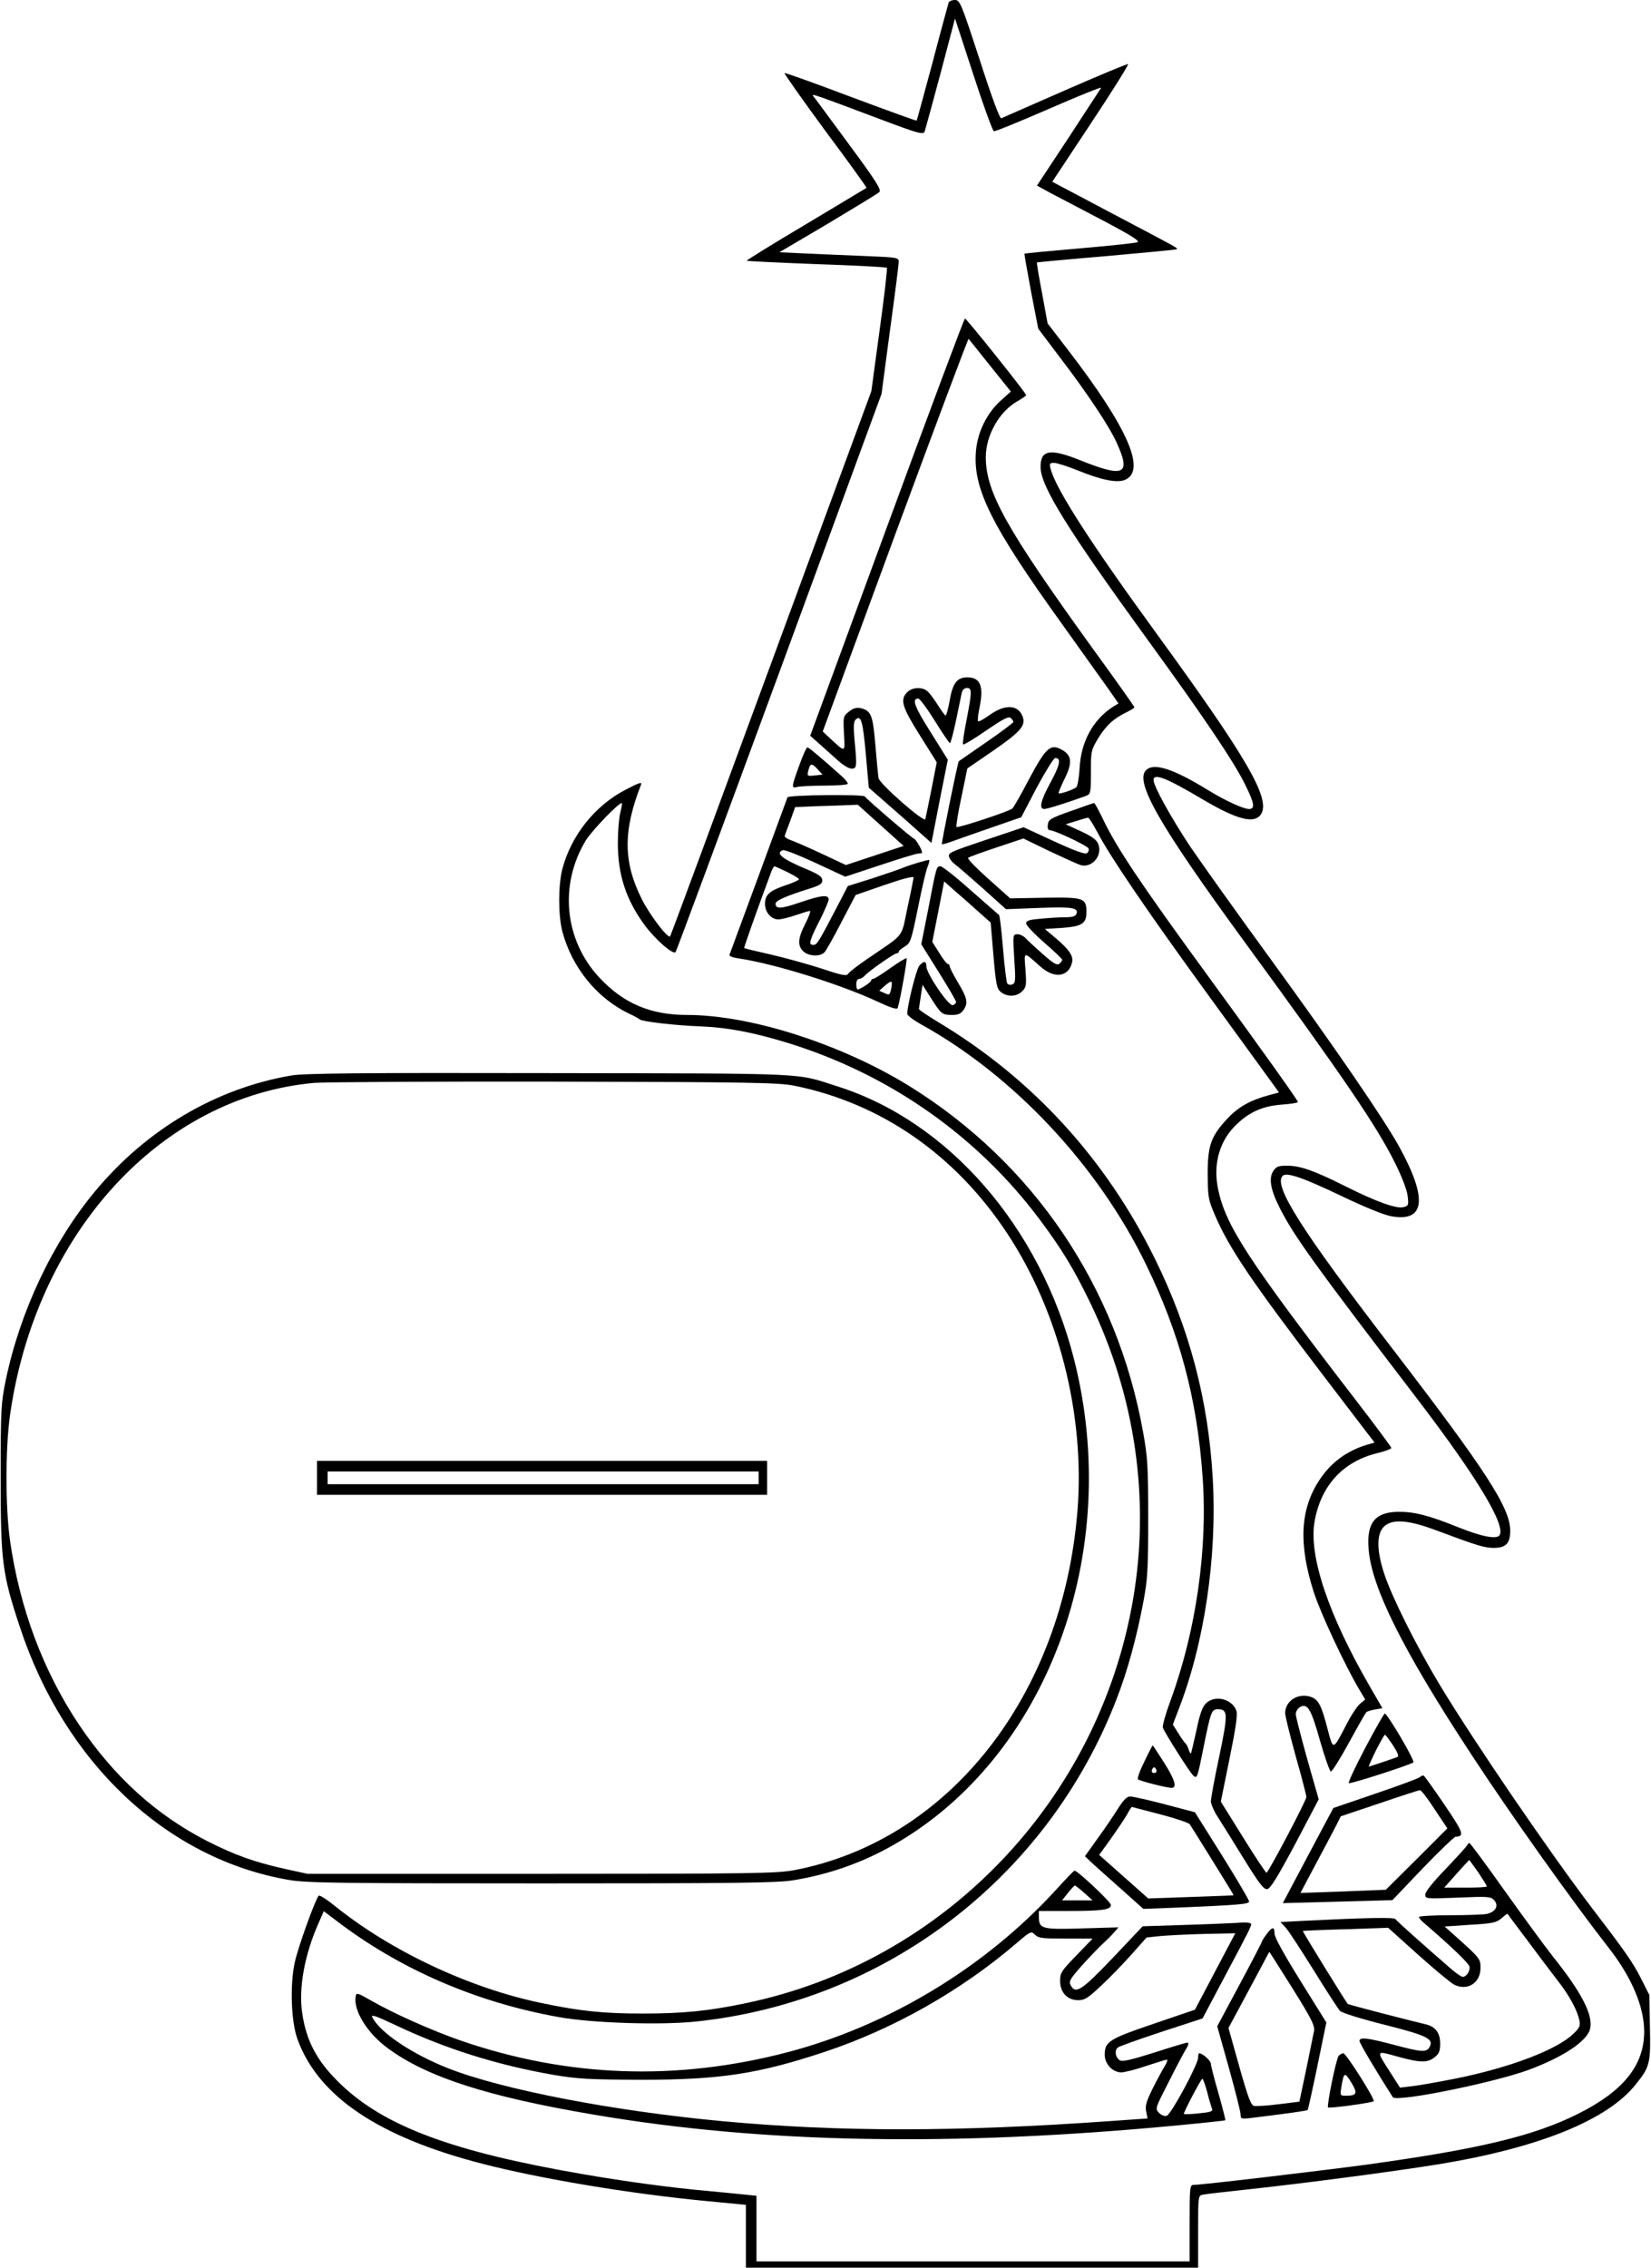
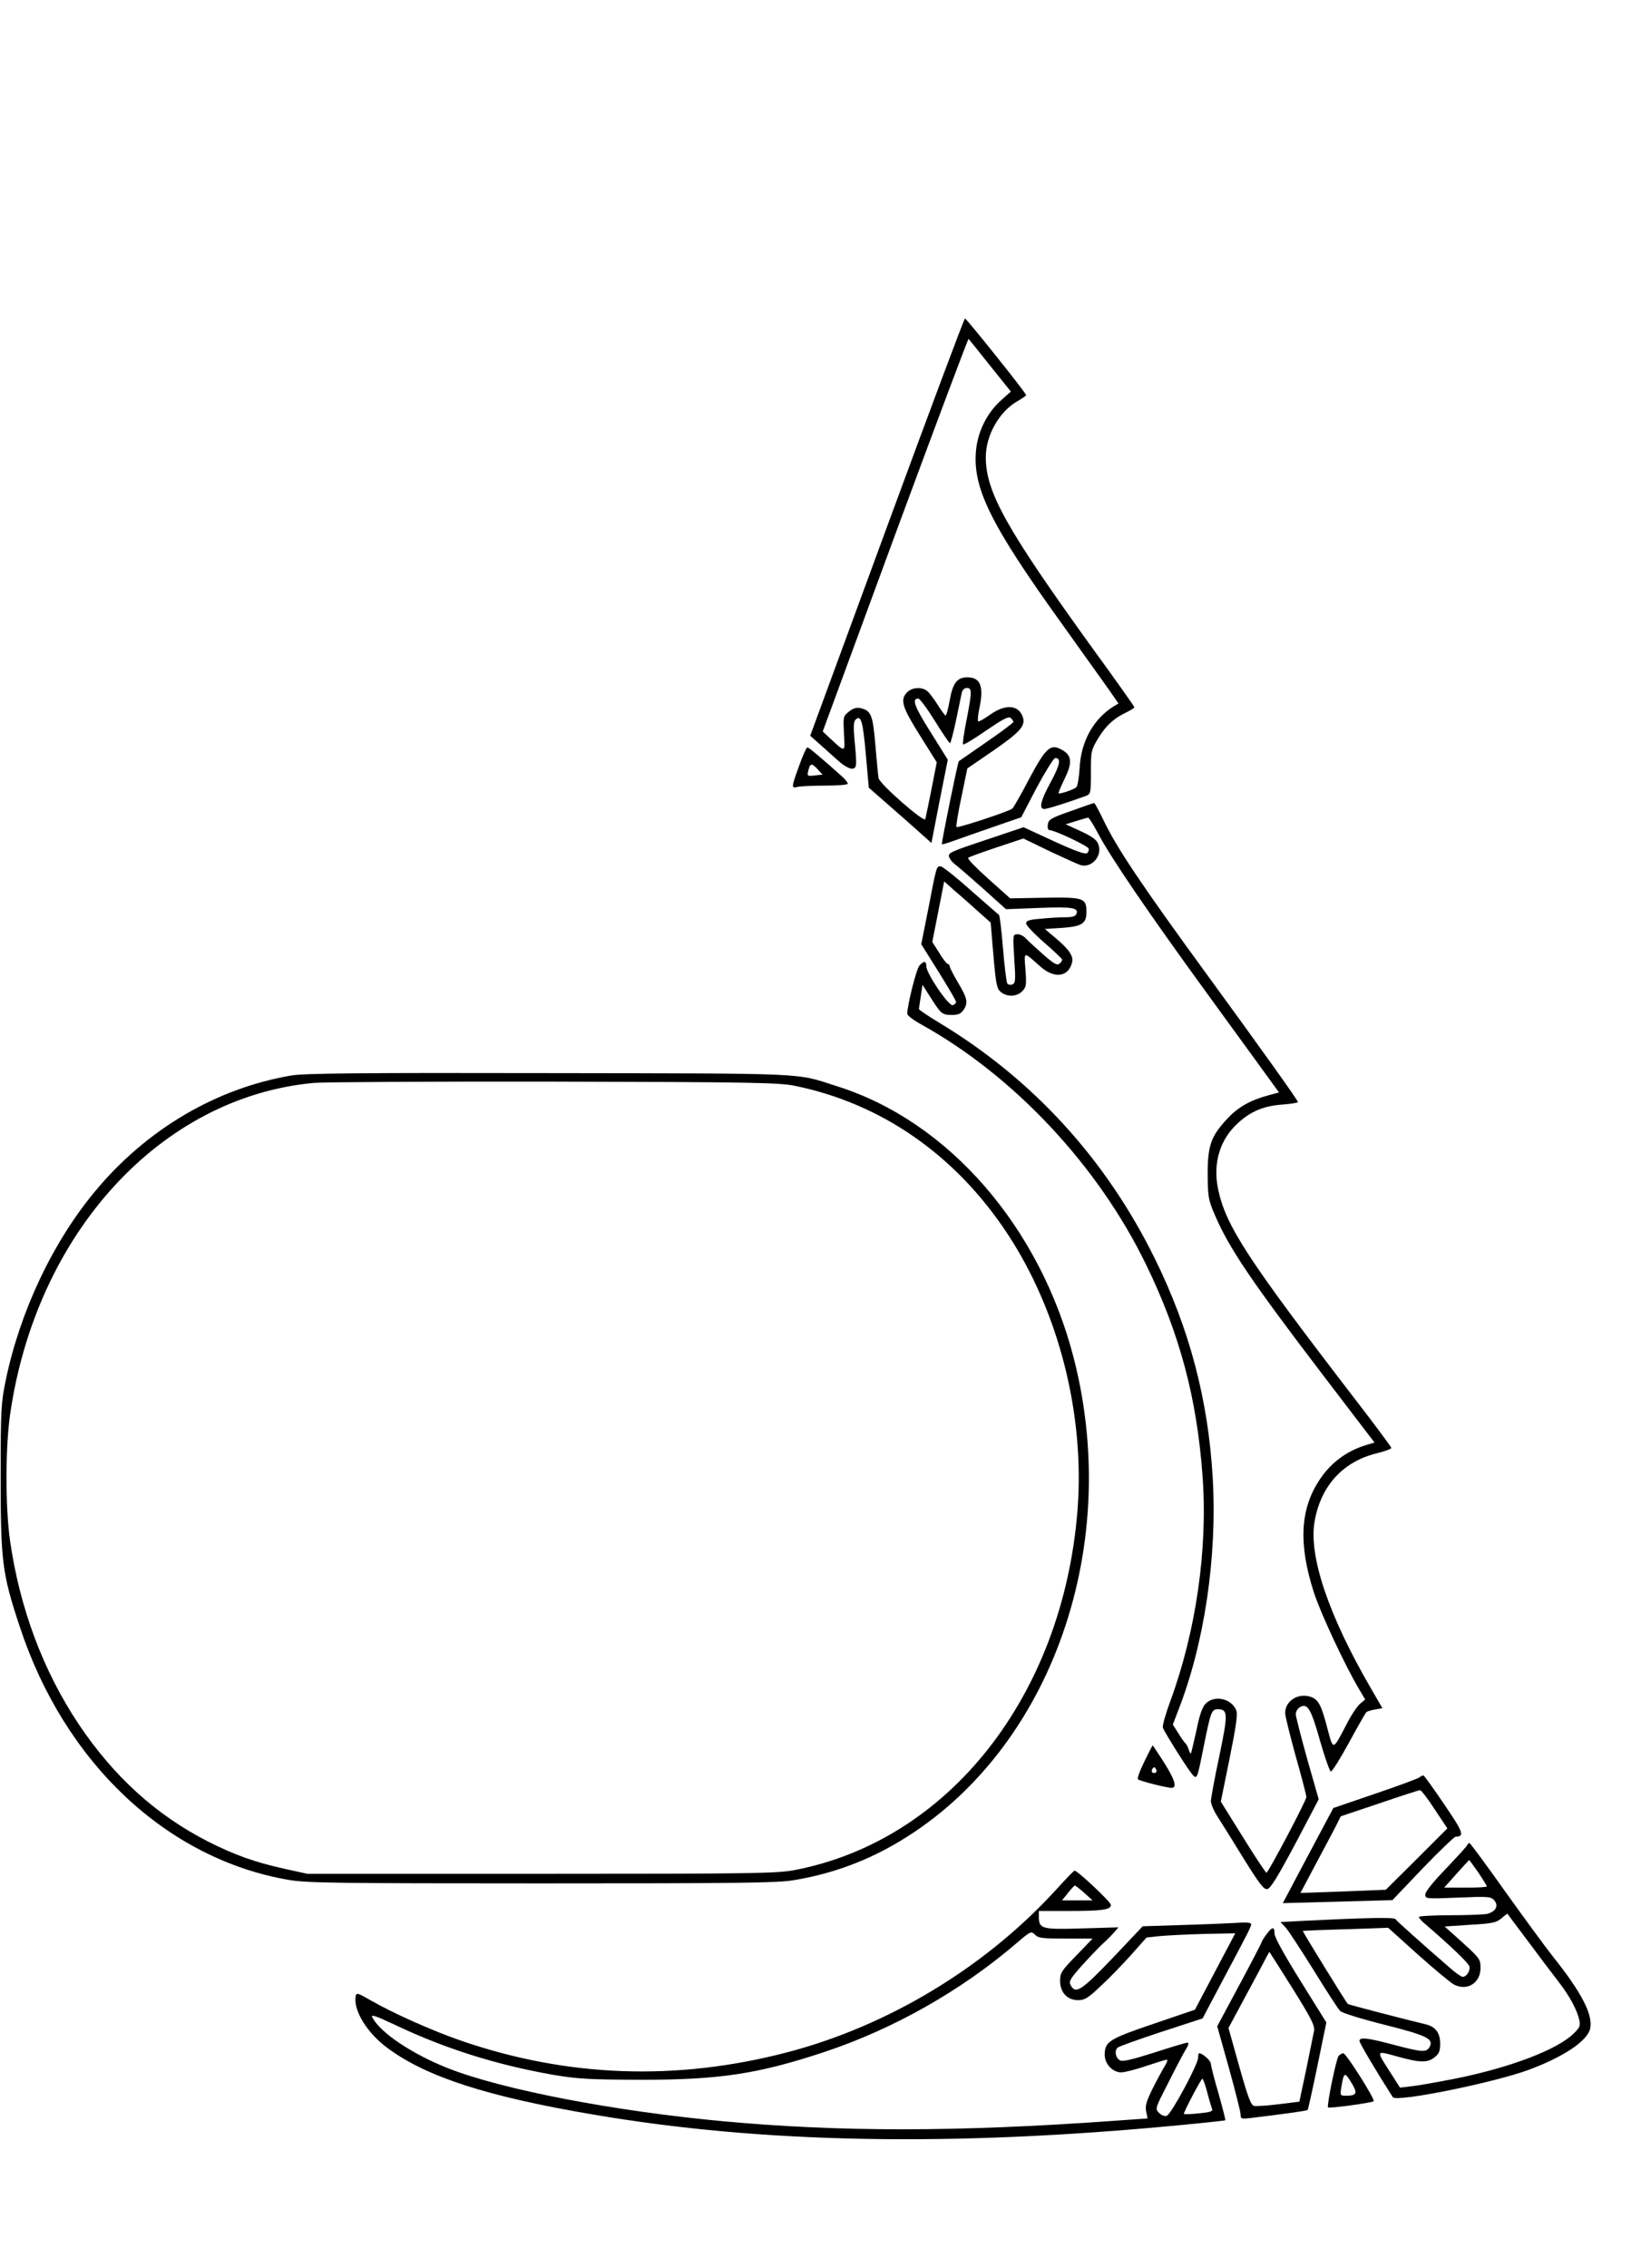
<svg xmlns="http://www.w3.org/2000/svg" version="1.0" width="205.555mm" height="282.314mm" viewBox="0 0 777 1068" preserveAspectRatio="xMidYMid meet">
  <g transform="translate(0,1068) scale(0.1,-0.1)" fill="#000000" stroke="none">
-     <path d="M4465 10668 c-2 -7 -37 -134 -76 -283 -40 -148 -73 -272 -75 -273 -1 -2 -141 49 -310 112 -169 64 -309 114 -312 112 -2 -3 84 -125 192 -272 109 -146 196 -267 194 -269 -2 -1 -130 -78 -285 -171 -155 -92 -281 -170 -279 -172 3 -2 151 -9 330 -16 179 -6 327 -14 330 -17 3 -3 -12 -135 -34 -293 l-39 -288 -472 -1282 c-259 -704 -473 -1283 -476 -1286 -11 -11 -96 101 -133 175 -88 175 -89 322 -4 539 6 15 -9 10 -74 -24 -144 -75 -256 -216 -297 -375 -19 -76 -19 -214 0 -290 45 -171 163 -316 315 -389 25 -11 47 -24 50 -27 9 -10 171 -29 290 -33 125 -5 248 -29 405 -77 481 -148 895 -439 1190 -834 108 -145 160 -232 239 -395 210 -437 280 -920 200 -1390 -161 -947 -888 -1708 -1819 -1903 -178 -38 -301 -50 -490 -50 -186 0 -296 11 -480 50 -337 70 -707 244 -970 456 -38 31 -73 53 -77 49 -16 -17 -98 -244 -113 -315 -23 -107 -17 -278 13 -361 98 -269 381 -460 869 -586 274 -71 699 -142 1056 -176 l187 -18 0 -148 0 -148 1065 0 1065 0 0 170 c0 168 0 170 23 174 12 3 112 14 222 26 250 27 670 82 880 116 477 77 803 209 936 377 67 83 71 100 67 271 l-3 151 -38 75 c-36 73 -78 133 -223 322 -209 274 -567 799 -729 1068 -109 182 -223 410 -258 517 -37 111 -37 190 -1 224 38 36 113 31 239 -16 204 -76 231 -84 276 -85 59 0 79 21 79 81 0 107 -113 282 -560 864 -423 551 -557 762 -512 807 19 19 98 -9 282 -97 102 -49 198 -88 229 -93 160 -29 173 81 40 324 -72 132 -310 478 -609 889 -157 215 -326 453 -378 529 -90 136 -172 284 -172 312 0 34 58 12 230 -90 162 -96 245 -118 276 -71 47 72 -64 263 -491 850 -312 428 -477 685 -500 778 -6 24 -4 27 17 27 13 0 62 -16 110 -35 110 -45 183 -60 221 -46 106 41 18 244 -269 617 l-93 121 -26 142 c-15 78 -26 143 -24 145 2 1 150 15 329 30 179 16 327 30 329 32 6 6 16 0 -295 164 l-291 154 182 275 c101 152 179 277 175 279 -4 2 -138 -54 -296 -123 -159 -70 -294 -129 -301 -132 -7 -3 -43 93 -102 276 -88 269 -93 281 -117 281 -13 0 -27 -6 -29 -12z m213 -606 c6 -2 123 46 261 106 138 60 248 105 244 98 -4 -6 -73 -112 -154 -236 l-148 -224 62 -34 c34 -18 145 -76 246 -129 140 -74 179 -99 165 -104 -11 -4 -134 -17 -274 -29 -140 -12 -256 -23 -258 -25 -1 -1 13 -81 31 -177 l34 -176 105 -139 c126 -165 229 -320 264 -397 69 -151 37 -167 -168 -85 -146 59 -191 51 -190 -32 1 -90 129 -295 502 -809 264 -363 405 -572 459 -680 46 -92 51 -120 21 -120 -27 0 -112 39 -195 90 -163 100 -254 129 -290 93 -55 -54 62 -259 461 -805 470 -643 623 -868 711 -1044 33 -66 57 -129 60 -157 5 -42 4 -46 -19 -52 -34 -9 -128 25 -272 97 -149 75 -215 98 -277 98 -41 0 -51 -4 -65 -25 -22 -34 -13 -88 30 -173 67 -132 156 -257 657 -912 275 -361 408 -583 379 -630 -13 -21 -86 -7 -199 39 -132 53 -200 71 -274 71 -112 0 -154 -50 -144 -174 13 -181 162 -479 484 -969 185 -283 474 -689 648 -912 107 -137 166 -276 166 -393 0 -158 -97 -280 -311 -387 -209 -105 -470 -167 -1000 -240 -240 -32 -774 -95 -812 -95 -17 0 -18 -15 -18 -180 l0 -180 -1020 0 -1020 0 0 154 0 155 -52 5 c-29 3 -107 11 -173 17 -172 15 -393 45 -595 80 -610 105 -932 225 -1138 423 -111 106 -163 203 -182 338 -17 116 12 274 77 420 l25 57 57 -43 c298 -229 662 -387 1052 -456 155 -28 475 -38 641 -21 895 93 1659 677 1984 1519 51 131 94 288 126 457 20 106 23 152 23 395 0 245 -3 289 -24 405 -123 686 -516 1267 -1101 1630 -321 198 -748 335 -1047 335 -174 0 -301 55 -415 178 -163 177 -188 435 -62 644 30 48 161 184 170 175 2 -1 -2 -23 -8 -47 -6 -25 -11 -88 -11 -140 0 -149 38 -267 127 -388 50 -67 133 -140 145 -126 4 5 224 599 489 1319 l481 1310 40 301 c23 166 41 310 41 321 0 20 -8 21 -152 27 -84 3 -211 9 -281 12 l-129 6 229 135 c125 75 234 141 241 148 12 10 -13 50 -143 226 -87 118 -162 220 -168 227 -10 13 9 6 328 -114 167 -63 191 -69 197 -54 3 9 37 133 75 275 l68 258 86 -263 c47 -145 91 -266 97 -268z" />
    <path d="M4174 8197 l-361 -982 45 -40 c25 -22 64 -57 86 -77 23 -21 51 -38 64 -38 25 0 26 8 13 143 -5 60 -3 81 7 89 24 21 33 -7 47 -165 l14 -157 38 -33 c20 -17 86 -76 147 -129 l110 -98 38 196 39 196 -81 130 c-76 120 -90 158 -58 158 7 0 42 -47 78 -105 36 -58 68 -105 71 -105 4 0 16 48 29 108 12 59 24 117 27 130 3 13 13 22 24 22 25 0 24 -18 -2 -153 -12 -59 -19 -110 -16 -113 3 -3 52 26 108 65 79 54 105 68 116 60 7 -6 13 -15 13 -19 0 -4 -57 -47 -127 -95 -71 -49 -129 -89 -130 -90 -5 -3 -83 -388 -80 -391 2 -2 25 5 53 15 27 10 110 39 185 65 l136 47 73 140 c41 76 80 139 87 139 29 0 23 -32 -21 -113 -48 -88 -57 -127 -30 -127 14 0 109 30 194 61 24 9 25 12 25 112 0 100 1 104 35 161 37 60 73 93 134 122 20 10 36 20 36 23 0 3 -88 128 -196 276 -407 564 -504 737 -504 902 0 103 64 216 150 264 22 13 40 25 40 28 0 10 -281 361 -288 361 -4 0 -169 -442 -368 -983z m486 761 l98 -122 -49 -44 c-63 -57 -107 -145 -115 -233 -17 -177 69 -351 408 -822 91 -128 188 -263 215 -301 l48 -69 -25 -15 c-94 -60 -152 -165 -158 -289 -3 -46 -10 -87 -16 -91 -15 -12 -78 -33 -83 -28 -2 2 11 33 29 70 37 75 33 109 -14 135 -53 30 -75 10 -153 -136 -38 -73 -74 -136 -80 -141 -14 -13 -257 -93 -263 -87 -3 3 7 66 23 140 l28 136 124 85 c124 86 150 115 138 155 -19 60 -82 65 -155 13 -28 -20 -53 -34 -56 -31 -3 3 -1 29 5 57 23 107 7 150 -56 150 -48 0 -69 -27 -83 -109 -7 -39 -16 -71 -19 -71 -3 0 -19 21 -36 48 -16 26 -38 55 -47 64 -24 24 -73 23 -98 -2 -35 -35 -25 -69 60 -204 l79 -126 -25 -128 c-14 -70 -27 -133 -29 -140 -6 -17 -214 165 -220 193 -2 11 -9 81 -15 155 -12 144 -20 163 -70 175 -18 4 -34 0 -54 -16 -28 -22 -28 -24 -24 -104 5 -92 9 -91 -68 -20 l-32 30 341 927 c188 509 344 925 346 922 2 -2 48 -59 101 -126z" />
    <path d="M3761 7074 c-37 -102 -38 -108 -8 -100 12 3 70 6 130 6 59 0 107 4 107 9 0 5 -12 21 -27 34 -87 78 -156 137 -163 137 -5 0 -22 -38 -39 -86z m88 -18 l22 -24 -35 -4 c-39 -4 -39 -4 -30 30 8 28 15 28 43 -2z" />
-     <path d="M3706 6925 c-2 -5 -63 -172 -136 -370 -73 -198 -135 -365 -137 -371 -3 -7 15 -14 44 -18 163 -24 471 -119 648 -201 66 -31 97 -41 100 -32 11 32 46 229 42 234 -3 2 -37 -18 -76 -46 -39 -28 -76 -51 -81 -51 -6 0 -10 -4 -10 -8 0 -8 -52 -42 -64 -42 -3 0 -6 11 -6 25 0 15 6 25 14 25 7 0 19 7 26 15 17 20 138 105 150 105 6 0 10 4 10 8 0 4 13 15 28 24 27 16 31 27 62 180 18 90 38 178 46 196 7 17 10 32 7 32 -12 0 -89 -23 -118 -35 -16 -7 -83 -30 -147 -51 l-118 -37 -34 -66 c-106 -203 -110 -211 -129 -211 -24 0 -18 20 34 122 21 42 39 84 39 92 0 24 -35 20 -135 -14 -91 -31 -115 -32 -115 -6 0 15 49 36 163 72 45 14 57 22 57 38 0 16 -16 28 -71 51 -118 49 -152 77 -115 91 8 3 77 -24 154 -60 l140 -65 163 54 c90 30 171 55 181 55 10 0 18 2 18 5 0 13 -31 65 -38 65 -7 0 -219 182 -232 199 -8 11 -359 7 -364 -4z m439 -132 l108 -97 -136 -45 -136 -45 -113 53 c-62 29 -128 58 -146 64 -18 6 -31 15 -29 21 2 6 14 39 27 73 l22 62 97 4 c53 1 119 4 147 5 l51 2 108 -97z m-440 -220 c30 -15 55 -30 55 -34 0 -4 -28 -17 -62 -28 -77 -26 -98 -45 -98 -88 0 -39 29 -73 63 -73 13 0 50 9 82 20 32 11 62 20 67 20 4 0 -5 -27 -22 -60 -35 -69 -38 -102 -10 -130 24 -24 82 -27 101 -4 8 9 44 73 80 143 l66 126 136 47 c87 30 137 43 137 35 -1 -7 -13 -70 -29 -142 -31 -147 -9 -118 -189 -241 -45 -31 -86 -62 -90 -70 -7 -12 -29 -8 -127 25 -66 21 -174 51 -240 66 -66 15 -121 28 -123 30 -2 2 63 187 129 363 5 12 11 22 14 22 2 0 29 -12 60 -27z m489 -551 c-6 -28 -8 -30 -31 -19 l-25 11 27 24 c33 28 37 25 29 -16z" />
    <path d="M5040 6860 c-95 -33 -105 -40 -108 -64 -2 -16 1 -26 10 -26 22 0 177 -73 182 -86 3 -7 -1 -17 -7 -22 -8 -7 -56 10 -156 56 l-143 66 -179 -60 c-162 -54 -178 -61 -172 -79 3 -11 15 -26 26 -34 11 -8 70 -59 131 -113 l111 -100 155 6 c157 6 188 1 177 -28 -5 -12 -20 -16 -54 -16 -26 0 -78 -3 -115 -7 -53 -4 -68 -9 -68 -22 0 -9 38 -49 85 -90 47 -41 85 -77 85 -81 0 -4 -6 -13 -14 -19 -10 -9 -27 1 -77 45 -35 31 -71 64 -81 75 -9 10 -26 19 -38 19 -23 0 -23 -1 -16 -115 7 -102 6 -116 -9 -121 -9 -4 -20 -2 -24 5 -4 6 -13 80 -20 164 -7 84 -15 155 -19 158 -4 3 -64 56 -134 117 -69 62 -133 112 -141 112 -19 0 -19 3 -57 -196 l-34 -171 82 -131 c45 -72 82 -135 82 -141 0 -5 -7 -12 -15 -15 -19 -7 -125 149 -125 183 0 26 -12 27 -33 3 -14 -15 -57 -187 -57 -227 0 -7 30 -30 68 -51 434 -241 830 -663 1056 -1128 159 -326 241 -632 267 -1000 25 -341 -31 -728 -151 -1055 -23 -62 -39 -119 -36 -128 12 -29 126 -210 144 -226 17 -15 19 -9 46 126 36 179 39 187 70 187 47 0 47 -23 6 -220 -22 -102 -39 -197 -40 -212 0 -14 15 -49 33 -76 18 -28 73 -116 122 -196 72 -116 94 -145 110 -143 15 1 48 55 132 212 l111 211 -54 189 c-29 105 -54 200 -54 212 0 13 9 27 21 34 35 18 51 -9 94 -162 22 -77 45 -141 50 -142 6 -1 44 60 85 135 41 75 78 140 82 144 4 4 23 10 42 13 l34 6 -55 95 c-199 343 -294 624 -264 787 30 167 134 280 294 319 37 9 67 20 67 25 0 4 -77 108 -172 231 -505 657 -608 815 -644 988 -25 121 8 233 93 310 60 56 123 82 211 88 39 3 72 8 72 12 0 8 -178 257 -421 590 -319 437 -434 609 -497 742 -21 43 -39 77 -42 76 -3 0 -52 -17 -110 -38z m127 -102 c59 -113 233 -369 527 -773 148 -203 282 -388 298 -410 l29 -40 -48 -13 c-86 -23 -143 -55 -193 -108 -79 -84 -95 -127 -95 -264 1 -107 3 -120 33 -190 68 -160 176 -318 520 -769 l233 -305 -38 -11 c-95 -29 -171 -86 -224 -169 -89 -137 -96 -301 -24 -525 32 -99 146 -343 213 -456 l29 -49 -23 -19 c-13 -10 -42 -53 -64 -96 -66 -127 -63 -126 -90 -25 -29 113 -43 139 -78 152 -60 21 -122 -18 -122 -76 0 -14 23 -106 50 -204 28 -98 50 -184 50 -191 0 -17 -180 -357 -188 -357 -4 1 -54 76 -111 168 l-104 167 41 202 c30 147 39 210 32 227 -21 56 -102 75 -144 33 -16 -16 -29 -52 -44 -127 -13 -57 -24 -106 -26 -108 -2 -2 -7 7 -11 20 -4 13 -11 25 -15 28 -4 3 -19 24 -33 47 l-26 41 24 63 c124 315 185 722 164 1096 -21 369 -109 704 -274 1038 -231 468 -575 844 -1017 1110 -51 31 -93 59 -93 63 1 4 4 31 9 61 l8 53 40 -63 c48 -75 52 -79 100 -79 27 0 41 6 52 22 24 34 20 55 -24 129 -22 37 -40 72 -40 78 0 6 -4 11 -9 11 -4 0 -23 23 -40 52 l-33 52 28 142 28 143 55 -49 c31 -26 80 -70 110 -97 l54 -48 13 -155 c12 -138 16 -157 35 -172 29 -24 74 -23 100 3 20 20 21 29 16 101 -7 90 -12 89 70 16 65 -58 132 -50 149 18 8 31 -12 61 -77 116 l-51 43 81 5 c94 7 115 20 115 75 0 66 -13 70 -197 67 l-162 -3 -103 92 c-57 51 -100 95 -95 99 4 4 65 26 134 49 l126 42 124 -60 c68 -32 134 -62 145 -65 53 -16 105 44 84 98 -7 20 -28 36 -82 61 l-72 33 49 15 c28 9 53 16 57 16 4 1 24 -32 45 -71z" />
-     <path d="M6427 2448 c-47 -90 -82 -164 -77 -166 10 -4 292 87 304 98 8 8 -122 229 -135 230 -3 0 -45 -73 -92 -162z m131 12 c23 -36 29 -52 20 -55 -32 -12 -131 -45 -134 -45 -2 0 13 34 33 75 21 41 40 75 43 75 3 0 20 -23 38 -50z" />
    <path d="M5387 2384 c-21 -42 -35 -80 -30 -84 9 -8 134 -40 158 -40 27 0 16 38 -36 120 -28 44 -52 80 -53 80 -1 0 -19 -34 -39 -76z m52 -53 c-15 -5 -22 6 -14 19 6 9 10 9 16 -1 5 -8 4 -15 -2 -18z" />
    <path d="M6684 2310 c-5 -5 -99 -40 -208 -77 l-199 -68 -64 -120 c-35 -66 -89 -167 -119 -224 l-55 -104 258 7 258 7 143 150 c79 82 149 149 155 149 43 1 37 19 -53 151 -50 74 -94 135 -98 137 -4 1 -12 -2 -18 -8z m70 -151 l60 -90 -145 -145 -145 -144 -201 -8 -201 -7 69 130 c39 72 81 153 96 181 l25 50 182 61 c99 34 186 62 191 62 6 0 37 -40 69 -90z" />
-     <path d="M5263 2163 c-20 -32 -63 -96 -96 -141 l-60 -84 24 -23 c13 -13 75 -68 138 -124 l113 -101 137 5 c314 13 361 17 361 30 0 7 -57 104 -127 216 l-128 204 -140 37 c-77 20 -150 37 -163 37 -17 1 -31 -13 -59 -56z m199 -28 c73 -19 135 -40 139 -47 5 -7 53 -85 108 -173 55 -88 99 -160 98 -161 -1 -1 -92 -4 -202 -8 l-200 -7 -116 103 -115 102 54 75 c30 42 64 93 76 113 11 21 22 38 24 38 1 0 62 -16 134 -35z" />
    <path d="M6908 1991 c-1 -5 -47 -55 -100 -111 -61 -63 -98 -109 -98 -122 0 -21 2 -21 154 -15 142 6 155 5 170 -12 24 -26 7 -56 -35 -65 -17 -3 -96 -6 -175 -6 -79 0 -144 -4 -144 -8 0 -5 12 -19 28 -32 122 -105 208 -187 210 -202 4 -21 -14 -48 -32 -48 -7 0 -34 19 -61 43 -126 109 -251 221 -256 229 -6 9 -144 6 -427 -8 l-114 -6 25 -27 c13 -14 72 -105 132 -201 59 -96 115 -182 124 -191 9 -9 102 -38 206 -64 202 -51 235 -67 216 -104 -15 -28 -34 -27 -170 9 -124 33 -161 37 -161 18 0 -10 82 -148 157 -265 16 -25 480 69 643 130 163 61 271 134 286 191 16 64 -38 170 -173 339 -38 48 -141 189 -229 312 -87 123 -162 224 -166 225 -3 0 -8 -4 -10 -9z m52 -130 c22 -33 40 -62 40 -65 0 -4 -45 -6 -101 -6 l-100 0 58 65 c32 36 59 65 60 65 1 0 20 -27 43 -59z m232 -321 c51 -69 116 -155 144 -191 55 -71 90 -137 100 -185 5 -25 0 -35 -27 -61 -77 -76 -298 -160 -555 -212 -82 -16 -175 -33 -206 -36 l-57 -7 -46 72 c-68 106 -69 103 32 75 108 -30 143 -31 177 -4 21 17 26 29 26 65 0 50 -22 79 -67 90 -77 18 -366 93 -368 96 -9 9 -214 342 -212 344 1 1 92 5 202 8 l200 7 140 -126 c77 -69 154 -133 171 -142 62 -31 124 8 124 78 0 44 -2 46 -112 145 l-57 51 120 8 c105 6 123 10 147 30 15 13 28 23 29 22 0 -1 43 -58 95 -127z" />
    <path d="M4969 1778 c-333 -364 -787 -638 -1262 -763 -523 -137 -1037 -119 -1541 55 -135 47 -317 128 -421 188 -65 37 -70 39 -73 19 -11 -66 55 -173 151 -243 183 -136 473 -229 970 -313 797 -136 1689 -152 2757 -50 118 11 216 22 218 23 2 2 -13 59 -32 127 -20 68 -36 131 -36 140 0 14 -39 49 -55 49 -3 0 -5 -10 -5 -21 0 -31 -126 -265 -147 -273 -10 -4 -24 1 -37 13 -19 20 -19 20 44 143 34 68 71 138 82 156 13 20 15 32 8 32 -7 0 -77 -21 -157 -47 -108 -34 -150 -44 -162 -36 -21 13 -26 47 -9 60 7 6 100 39 206 74 l193 63 82 155 c45 85 97 182 114 216 18 33 33 65 33 72 0 8 -19 11 -67 7 -38 -2 -153 -7 -256 -10 l-188 -6 -141 -149 c-147 -154 -175 -172 -198 -129 -10 18 -3 30 49 89 34 38 78 84 98 103 21 19 47 45 58 58 l20 23 -172 -5 c-190 -6 -203 -2 -203 55 l0 27 139 0 c161 0 201 6 200 29 0 14 -157 161 -171 161 -3 0 -43 -41 -89 -92z m135 -13 l39 -35 -72 0 -72 0 28 35 c15 19 30 35 33 35 3 -1 23 -16 44 -35z m-87 -215 l126 0 -76 -79 c-71 -73 -77 -82 -77 -120 0 -55 34 -91 85 -91 31 0 47 10 108 68 40 37 104 103 143 147 l71 80 64 7 c35 3 129 8 209 10 l145 3 -95 -180 -95 -180 -194 -66 c-209 -71 -231 -84 -231 -146 0 -43 37 -83 78 -83 15 0 68 13 117 30 49 16 93 30 98 30 5 0 0 -15 -11 -32 -11 -18 -37 -66 -57 -106 -28 -57 -35 -79 -30 -105 l7 -34 -169 -12 c-731 -52 -1281 -52 -1833 -1 -514 48 -1034 148 -1292 249 -169 67 -318 166 -357 239 -9 17 12 10 112 -37 232 -110 477 -187 742 -233 113 -19 167 -22 410 -23 371 0 551 27 865 131 327 109 645 289 909 516 62 53 65 54 83 36 16 -16 35 -18 145 -18z m666 -724 c9 -36 20 -71 23 -79 4 -11 -10 -15 -62 -20 -37 -4 -69 -5 -71 -3 -4 4 81 166 87 166 3 0 14 -29 23 -64z" />
    <path d="M5962 1570 c-12 -16 -22 -32 -22 -35 0 -3 -47 -94 -105 -202 l-105 -196 55 -196 c30 -108 55 -207 55 -219 0 -21 3 -22 48 -17 180 22 264 34 268 38 2 2 23 96 46 208 l42 204 -122 196 c-77 124 -122 205 -122 222 0 35 -11 34 -38 -3z m123 -255 c90 -144 105 -175 101 -200 -3 -16 -20 -98 -37 -182 l-32 -151 -97 -12 c-54 -7 -106 -10 -116 -8 -15 2 -29 40 -70 185 l-51 182 85 158 c47 87 90 168 96 180 6 12 12 21 12 20 1 -1 50 -78 109 -172z" />
    <path d="M6302 998 c-12 -15 -57 -236 -50 -243 6 -6 208 22 215 29 8 8 -130 226 -143 226 -6 0 -16 -6 -22 -12z m62 -130 c28 -47 23 -58 -27 -58 -28 0 -29 1 -22 43 12 70 15 71 49 15z" />
    <path d="M1370 5615 c-354 -60 -682 -253 -924 -544 -200 -240 -354 -565 -422 -891 -22 -108 -24 -135 -24 -457 0 -396 7 -454 90 -704 211 -642 693 -1095 1269 -1193 83 -14 231 -16 1190 -16 919 0 1111 2 1186 15 166 27 325 83 470 166 724 412 1083 1378 850 2290 -159 621 -591 1118 -1115 1283 -200 64 -108 60 -1355 62 -890 2 -1156 -1 -1215 -11z m2367 -48 c410 -83 759 -325 1004 -696 243 -368 366 -853 331 -1303 -69 -875 -607 -1558 -1336 -1696 -83 -15 -193 -17 -1191 -17 l-1100 0 -105 23 c-144 32 -236 65 -363 129 -245 125 -443 305 -609 552 -168 252 -278 546 -324 866 -22 160 -22 430 0 590 122 857 710 1499 1432 1565 49 4 559 7 1134 6 930 -2 1054 -5 1127 -19z" />
-     <path d="M1490 3720 l0 -80 1060 0 1060 0 0 80 0 80 -1060 0 -1060 0 0 -80z m2080 0 l0 -30 -1015 0 -1015 0 0 30 0 30 1015 0 1015 0 0 -30z" />
  </g>
</svg>